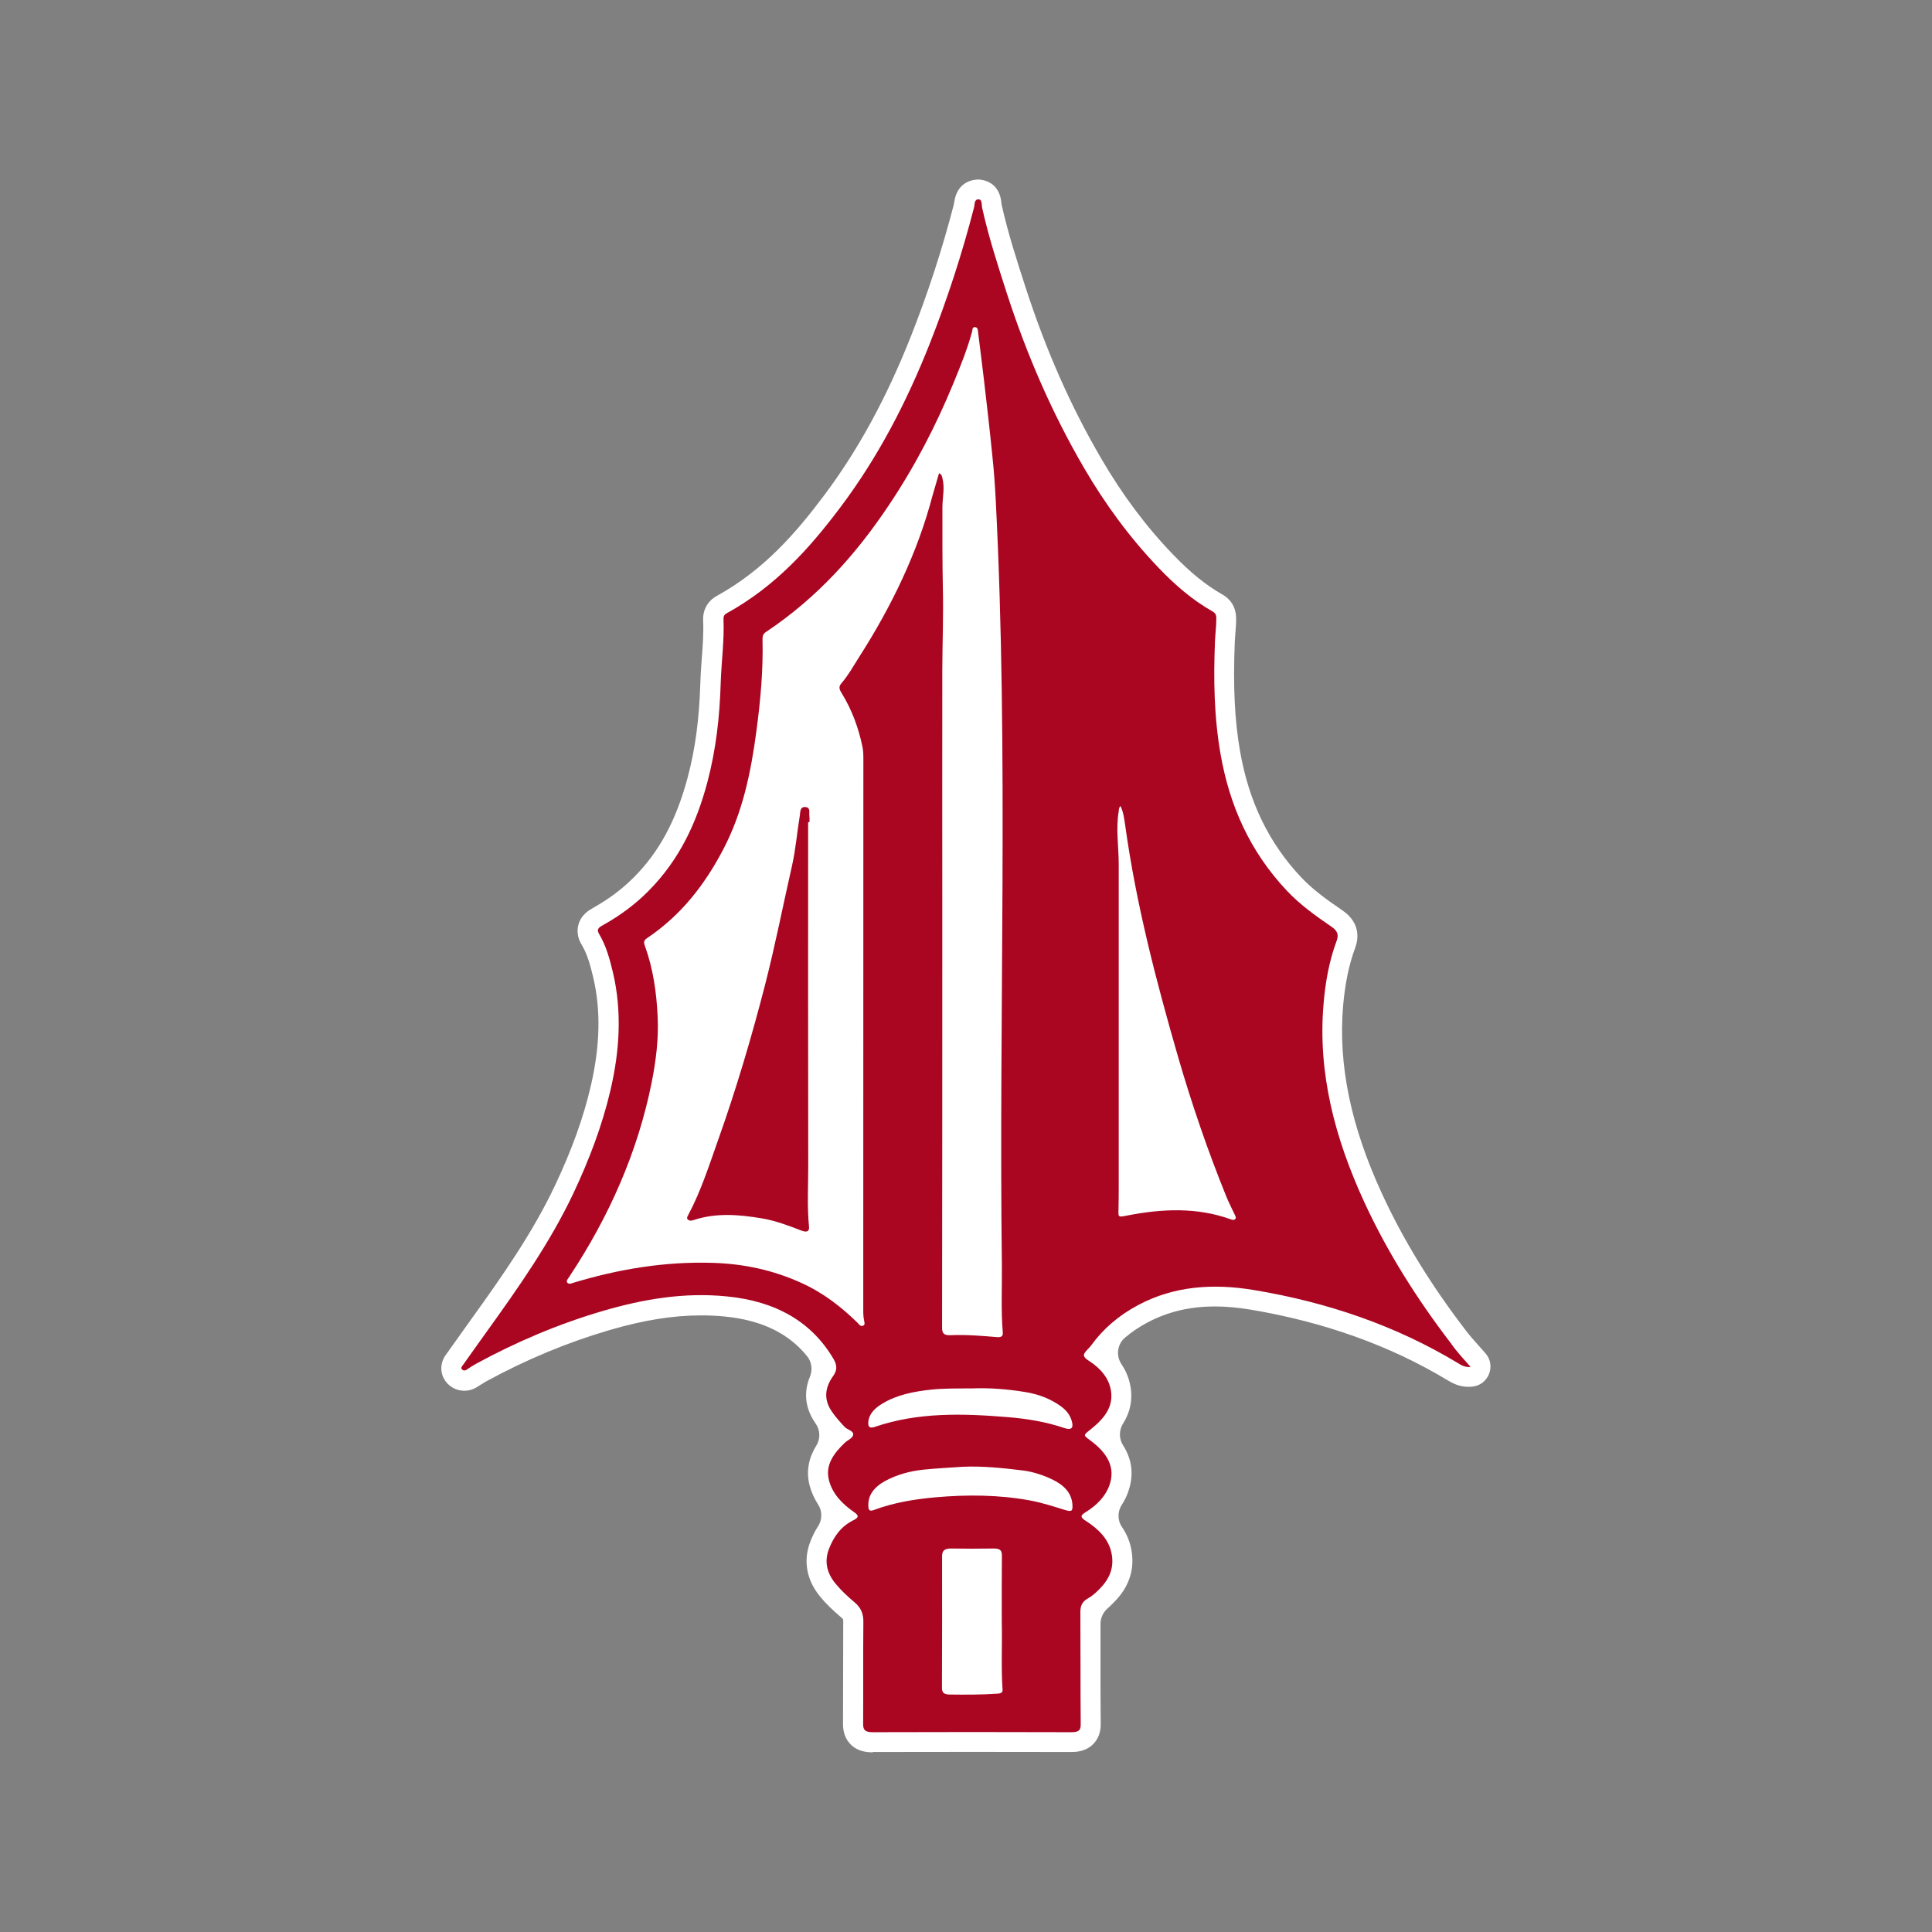
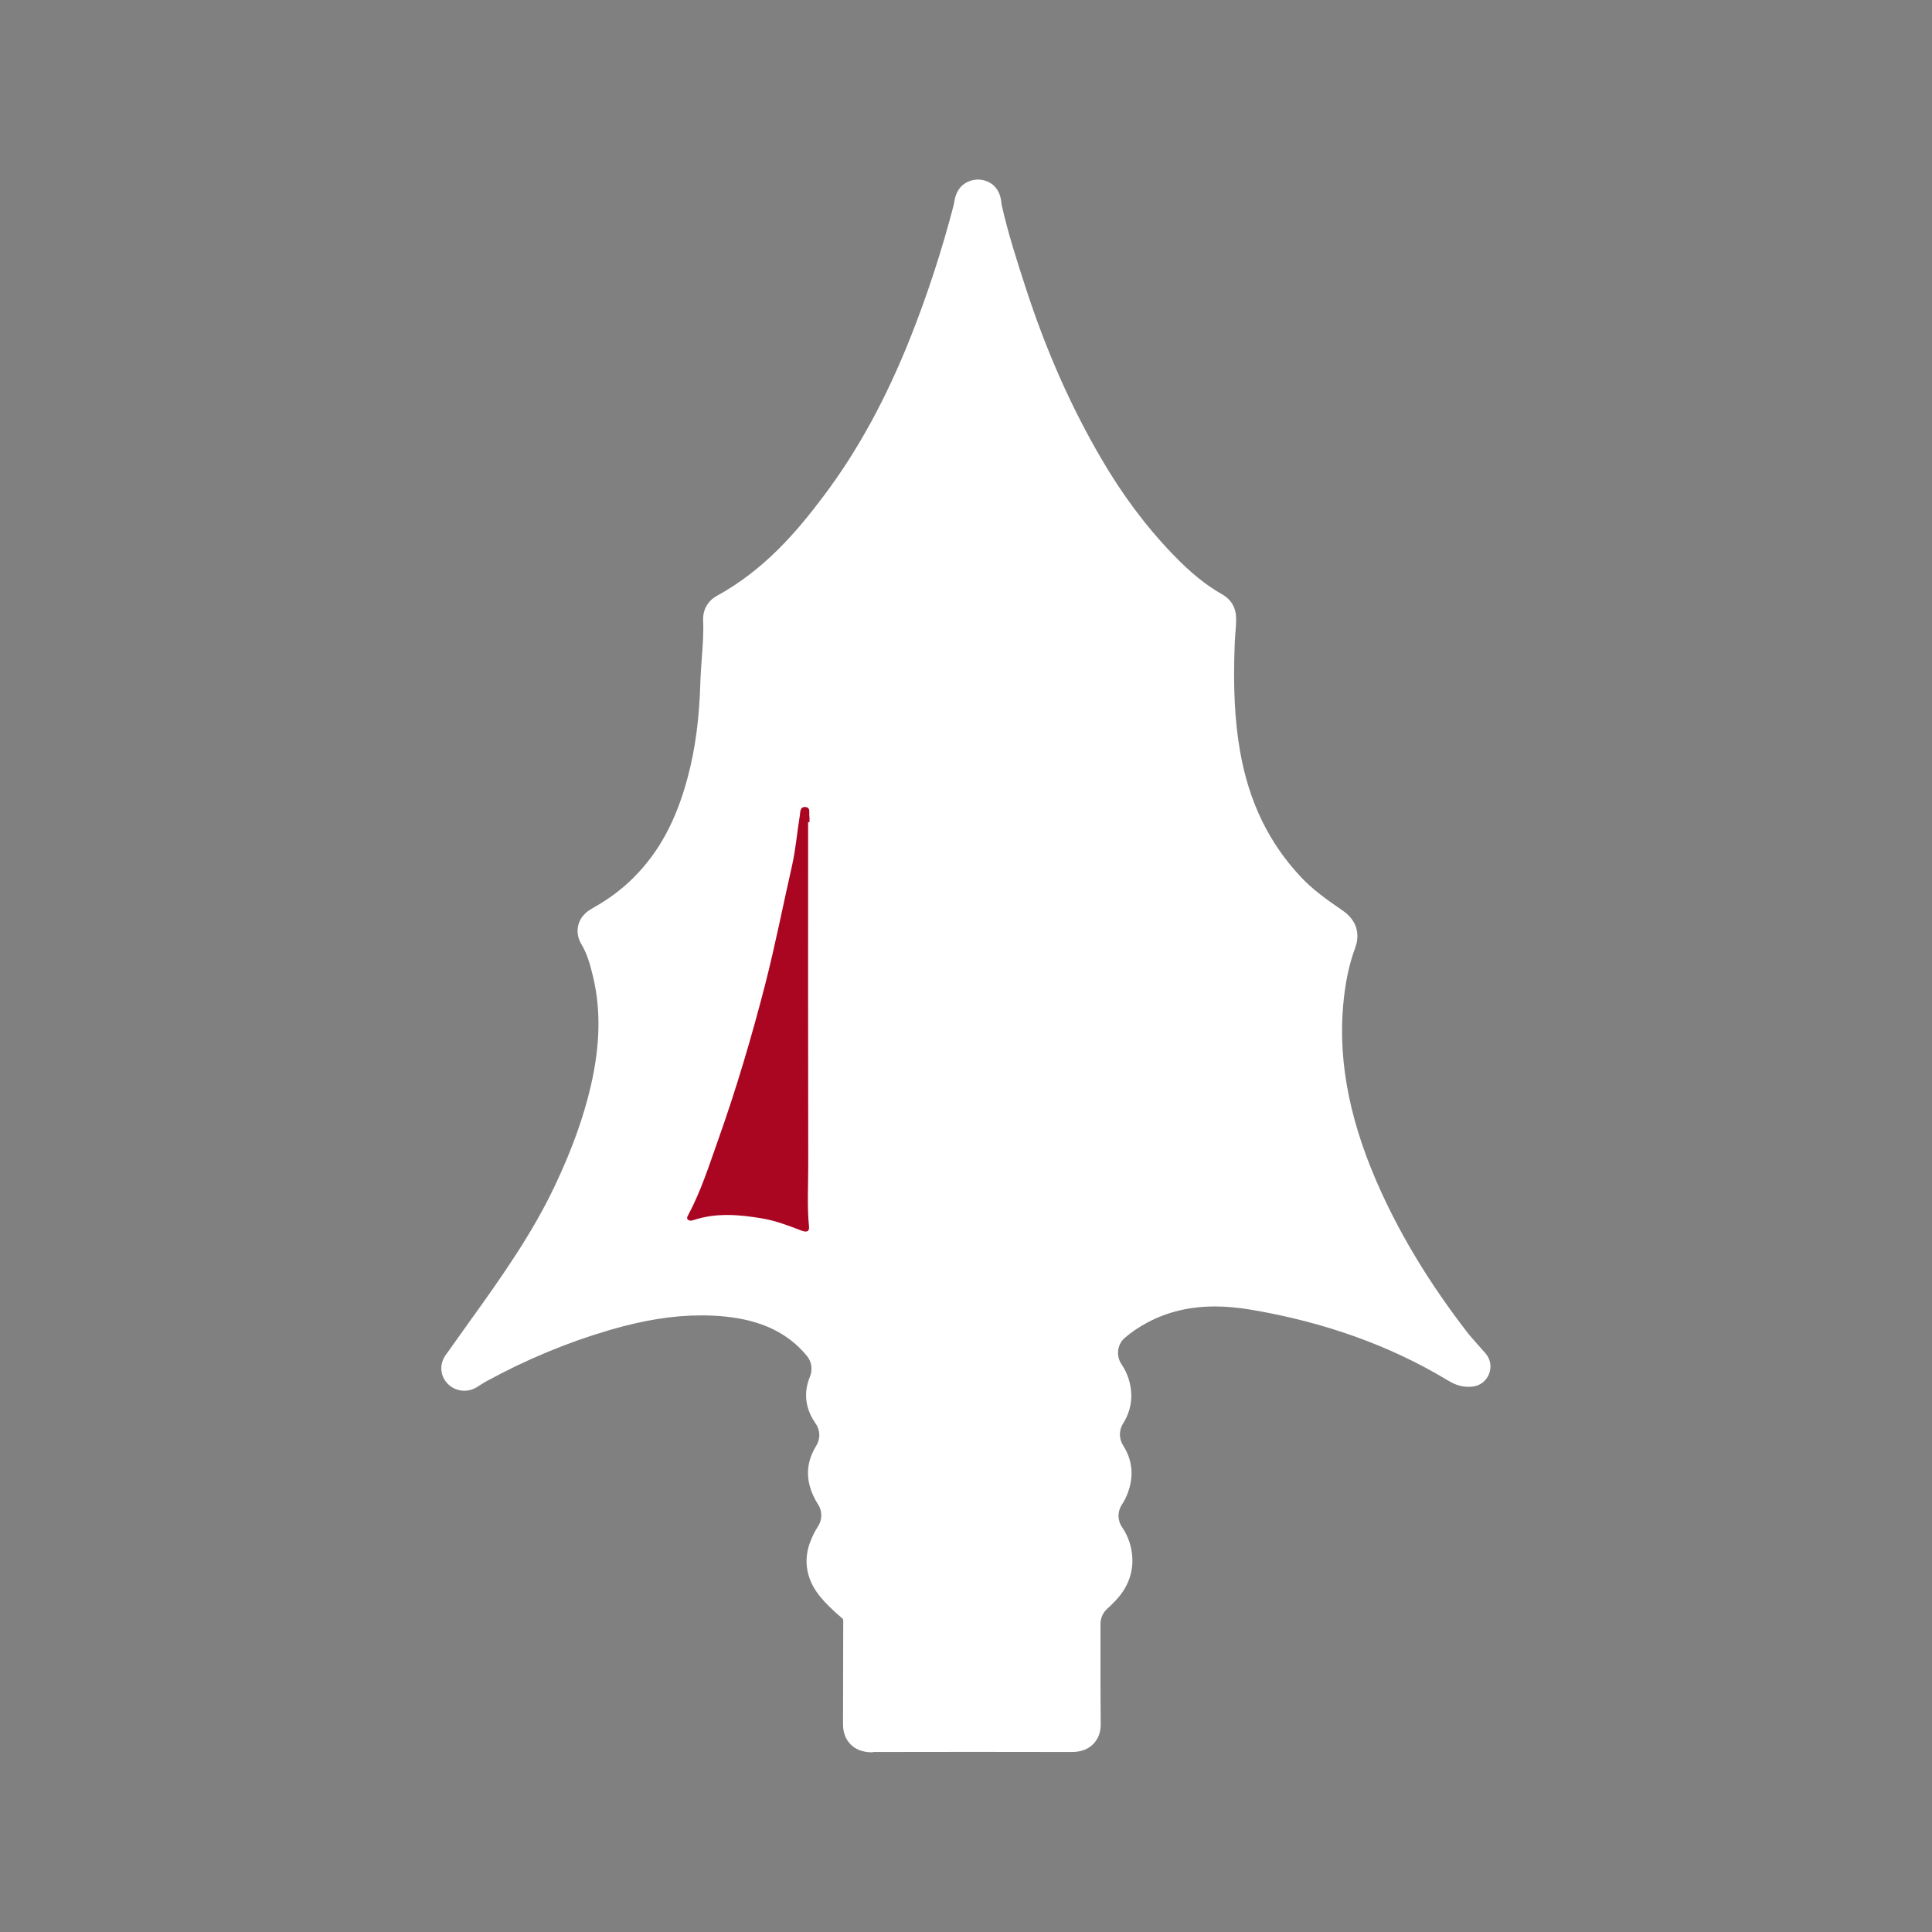
<svg xmlns="http://www.w3.org/2000/svg" version="1.1" id="Layer_1" x="0px" y="0px" width="1728px" height="1728px" viewBox="0 0 1728 1728" style="enable-background:new 0 0 1728 1728;" xml:space="preserve">
  <rect x="0" y="0" width="1728" height="1728" fill="#808080" stroke="none" />
  <style type="text/css">
	.st0{fill:#FFFFFF;}
	.st1{fill:#AA0622;}
</style>
  <g>
    <path class="st0" d="M780.7,1567.3c-5.5,0-13.5-0.7-19.9-7.1c-4.5-4.6-6.8-10.6-6.8-18.1c0.1-15.1,0.1-30.5,0.1-45.4   c0-15.2,0-30.9,0.1-46.4c0-2.1-0.1-2.2-1.4-3.3c-7.7-6.5-14.1-12.7-19.3-19c-12.4-15.1-15.4-32.8-8.4-50c1.6-3.9,3.6-8.4,6.6-12.9   c3.8-5.9,3.9-13.6,0-19.5c-3.4-5.3-5.9-10.8-7.5-16.7c-3.9-14.7,0.3-26.8,5.9-35.9c3.8-6,3.6-13.8-0.5-19.6   c-0.3-0.5-0.6-0.9-0.9-1.4c-8.6-12.8-10-26.9-4.3-40.6c2.5-6.1,1.7-13.2-2.5-18.4c-16.7-20.6-40.9-32.3-73.8-35.5   c-6.8-0.7-13.9-1-20.9-1c-25.3,0-51.6,4.2-82.6,13.3c-37.1,10.9-74,26.2-109.7,45.7c-1,0.5-2.1,1.2-3.3,2c-0.9,0.6-1.7,1.1-2.6,1.6   l-0.2,0.1c-2,1.4-6.7,4.7-13.5,4.7c-4,0-8-1.2-11.4-3.4c-4.8-3.2-8-7.9-8.9-13.4c-1.5-8.7,3.3-14.8,4.8-16.8l0.1-0.1   c6.3-8.9,13.1-18.5,20.8-29.2c28.6-39.7,55.9-78.7,75.7-120.7c15-31.7,25.5-60.8,32-88.9c8.4-36.2,9.1-68.1,2.1-97.6   c-2.4-9.9-5.1-20.4-10.5-29.3c-3.3-5.5-4.2-11.6-2.7-17.3c2.5-9.2,9.8-13.3,13.4-15.3l0.3-0.2c13.6-7.6,25.7-16.7,35.9-27   c22.7-22.7,37.9-51,48.1-89.1c6.8-25.3,10.4-52.2,11.4-84.8c0.2-7.5,0.8-14.9,1.3-22.1c0.9-11.8,1.7-22.9,1.2-33.9   c-0.4-9.2,4.1-17.4,12.2-21.8c42.6-23.5,71.1-56.8,95.6-89.4c30.5-40.5,55.9-87.1,77.8-142.2c15.2-38.4,28.2-78.3,38.6-118.4   c0.1-0.8,0.3-1.6,0.4-2.3c2.7-19.1,18.1-20.1,21.2-20.1c0.3,0,0.5,0,0.8,0c3.2,0.1,18.9,1.7,20.3,21.9c0,0.1,0,0.2,0,0.3   c5.6,25.2,13.8,50.6,21.8,75.2c18.1,55.6,40,105.2,67.1,151.7c19.1,32.8,40.2,61.1,64.7,86.5c15.3,15.9,29.2,27.2,43.9,35.5   c5.6,3.2,12.3,9.5,12.3,21.7c0,4.7-0.3,9.1-0.7,13.4c-0.2,2.6-0.4,5.1-0.5,7.5c-1.6,40-0.1,70.3,4.8,98.1   c8,45.2,25.9,81.9,54.7,112.4c9.7,10.3,21.7,19.2,36.7,29.4c16.7,11.4,14.3,26.1,11.4,33.8c-5.5,14.9-8.9,31.3-10.7,51.6   c-4.5,52.5,6.8,107.3,34.6,167.7c19.1,41.5,43.8,81.9,75.7,123.4c3.2,4.2,7,8.4,11,12.9c2,2.2,4,4.5,6.1,6.9l0,0   c9.5,11,2.7,28.2-11.8,29.7l0,0c-1.1,0.1-2.2,0.2-3.3,0.2c-9.1,0-15.3-3.8-19-6l-0.4-0.2c-51.1-30.8-110.2-51.9-175.9-62.9   c-11-1.8-21.6-2.8-31.4-2.8c-22.6,0-42.4,4.7-60.5,14.3c-7.4,3.9-14.2,8.5-20.3,13.7c-6.9,5.9-8.1,16.2-3,23.7   c6.4,9.5,8.3,18.8,8.7,25.9c0.5,10.7-2.6,19.6-7.3,27.1c-3.8,6-3.8,13.7,0.1,19.7c9.9,15.5,8.4,30.4,4.4,41.6   c-1.4,4-3.3,7.7-5.6,11.3c-4,6.1-4,14,0.1,20c4.2,6.1,6.9,12.7,8.3,19.7c3.3,16.7-1.3,32.4-13.4,45.4c-2.3,2.4-4.8,5.1-7.7,7.6   c-4,3.5-6.4,8.5-6.4,13.8c0,12,0,24,0,35.8c0,17.6,0,35.8,0.2,53.7c0.1,7.5-2.2,13.5-6.7,18.1c-7,7.1-16.3,7.1-19.9,7.1h-0.2   c-29.6-0.1-59.1-0.1-87.7-0.1c-30.1,0-60.2,0-89.3,0.1H780.7z" />
-     <path class="st1" d="M1315.3,1222.6c-5,0.5-8.4-1.6-11.6-3.6c-54.9-33.1-116-54.2-182.3-65.2c-36.2-6-71.2-3.7-103.3,13.4   c-17.5,9.3-31.5,21.4-42.2,36.2c-2.3,3.1-6.8,6.3-6.4,9.1c0.4,2.8,5.6,5.1,8.7,7.6c9.6,7.4,15.3,16.4,15.8,27.3   c0.6,13.4-8.3,23-19.2,31.6c-6,4.8-6,4.6,0.5,9.4c14.6,10.8,22.9,23.7,16.9,40.3c-3.6,9.8-11.3,17.7-21.2,23.8   c-4.7,2.9-4.9,4.5-0.1,7.6c11.7,7.5,20.8,16.5,23.3,29.3c2.2,11.2-0.8,20.9-8.9,29.8c-3.6,3.9-7.5,7.8-12.4,10.5   c-5.4,3.1-6.6,7-6.6,12.1c0.2,33.5,0,67,0.3,100.5c0.1,5.7-2.2,7-8.7,7c-59-0.2-118.1-0.2-177.1,0c-6.6,0-8.8-1.6-8.8-7.1   c0.2-30.6-0.1-61.2,0.2-91.9c0-6.8-2-12.3-7.9-17.2c-6.2-5.2-12-10.6-17-16.7c-8.1-9.8-10.2-20.5-5.6-31.7   c4.1-10.2,10.2-19.4,21.8-25.1c4.9-2.4,4.6-4.3,0.3-7.2c-10.8-7.5-19.2-16.4-22.3-28.2c-3.6-13.6,3.9-24,14-33.7   c2.6-2.5,7.2-4.1,7.6-7.3c0.4-3.5-5.2-4.4-7.6-6.9c-4.3-4.6-8.5-9.3-11.9-14.4c-7.1-10.7-5.6-21.2,1.6-31.2   c3.7-5.2,3.5-9.6,0.5-14.9c-19.5-33.4-51.5-52-95.8-56.3c-38.2-3.8-74.6,2.5-110.3,12.9c-40.1,11.7-77.7,27.8-113.3,47.1   c-2.4,1.3-4.6,2.8-6.9,4.2c-1.7,1.1-3.5,3-5.7,1.5c-2.3-1.5-0.3-3.4,0.8-4.9c6.9-9.7,13.8-19.5,20.8-29.2   c28.7-39.9,56.8-80,77.4-123.5c14.2-30.1,25.9-60.8,33.3-92.5c8.2-35.1,10.5-70.5,2.1-105.8c-2.8-11.7-6-23.5-12.5-34.4   c-2.5-4.2,1-6,4.3-7.8c15-8.4,28.4-18.4,39.9-30c28.3-28.4,43.3-61.7,52.8-97.2c7.8-29.3,11.1-58.9,12-88.9   c0.6-19.1,3.3-38.1,2.5-57.3c-0.1-2.1,0.6-4,2.9-5.2c43.7-24.1,74.1-58.2,101.3-94.3c34.5-45.8,59.8-95.2,80.1-146.4   c15.9-40.2,29.1-80.9,39.8-122.3c0.7-2.6,0-7.3,4-7.2c3.5,0.1,2.6,4.7,3.2,7.4c5.8,26.2,14.1,51.8,22.4,77.5   c17.4,53.4,39.6,105.3,68.7,155.2c18.6,31.9,40.6,62.2,67.2,89.9c13.9,14.5,29.3,28.1,48,38.7c2.8,1.6,3.2,3.7,3.2,6.1   c0,6.7-0.9,13.5-1.2,20.2c-1.4,34.1-0.9,68.1,5.1,101.9c7.9,44.5,25.5,85.8,59.4,121.7c11.4,12.1,25.4,22.2,39.6,31.9   c5.3,3.6,6.8,7,4.7,12.7c-6.8,18.3-10.1,37.2-11.7,56.4c-5.3,61.4,10,119.8,36.2,176.8c20.5,44.6,47,86.7,77.8,126.9   C1302.8,1208.9,1309.1,1215.4,1315.3,1222.6z" />
    <path class="st0" d="M839.9,423.2c2.8,1.5,2.6,3.1,3,4.5c2.3,8.7,0,17.4,0,26.1c0,24-0.1,48.1,0.4,72.1c0.6,24.4-0.4,48.8-0.5,73.2   c-0.1,73.1,0,146.2,0,219.3c0,123,0,246.1-0.2,369.1c0,5.4,1.9,7,8.2,6.7c13.6-0.6,27.2,0.6,40.7,1.7c4.2,0.4,5.7-0.9,5.4-4.2   c-1.7-19.8-0.6-39.7-0.8-59.6c-2.9-228.3,6.2-456.7-5.5-684.9c-0.7-13.1-1.6-26.2-3-39.2c-2.3-23.2-5-46.4-7.7-69.6   c-1.6-13.8-3.4-27.5-5.1-41.3c-0.2-1.8-0.1-4.3-2.7-4.5c-2.6-0.2-2.3,2.4-2.6,3.8c-4.2,15.7-10.4,30.9-16.6,46   c-15.6,38-34.6,74.8-58.2,109.9C766,495.2,731.5,534.3,685,565.3c-2.9,1.9-3,4.2-3,6.8c0.7,27-1.8,53.9-5.3,80.6   c-4.9,37-12.1,73.6-30.4,108.1c-15.9,30-36.4,57.3-67.6,78.3c-3,2-3,3.9-2,6.6c7.5,20.7,10.5,42,11.5,63.5   c1,19.9-1.5,39.7-5.4,59.3c-12.4,61.6-37.8,119.6-74.2,174.3c-0.9,1.4-2.5,2.9-1.1,4.5c1.6,1.7,3.6,0.5,5.4,0   c40.1-12.1,81.3-19.1,124.3-17.8c28.2,0.8,54.5,6.6,79.2,17.8c20,9,36.2,21.7,50.8,36c1.2,1.2,2.3,3.2,4.5,2.5   c2.3-0.8,1.5-2.8,1.2-4.4c-1-4.5-0.8-9.1-0.8-13.6c0-162.8,0-325.5,0.1-488.3c0-4,0-8-0.9-12c-3.5-16.6-9.3-32.6-18.6-47.7   c-1.7-2.7-2.9-5.4-0.5-8.2c6.3-7.3,10.8-15.4,15.8-23.3c29.5-46,52.7-94.1,66.1-145.2C836,436.5,837.9,430.1,839.9,423.2z" />
    <path class="st0" d="M1002.2,720.9c-1.7,1.8-1.4,3.3-1.6,4.7c-2.7,15.8,0,31.7,0,47.5c0,94.9,0,189.9,0,284.8c0,8,0,16-0.2,24.1   c-0.2,6.7-0.4,6.8,7.6,5.2c31.4-6.1,62.4-7.6,92.9,3.4c1.2,0.4,2.6,0.9,3.7-0.1c1.3-1.1,0.5-2.4,0-3.6c-2.6-5.6-5.5-11.1-7.8-16.8   c-16.6-40.9-30.8-82.5-43-124.4c-19.8-68.5-37.7-137.3-47.4-207.5C1005.5,732.7,1005,726.9,1002.2,720.9z" />
-     <path class="st0" d="M896,1451c0-19.8-0.1-39.7,0.1-59.5c0.1-4.7-1.6-6.6-7.4-6.5c-12.5,0.2-25,0.2-37.5,0   c-6.1-0.1-8.6,1.6-8.6,6.9c0.1,39.3,0,78.6-0.1,118c0,4,2,5.6,6.6,5.7c14.5,0.2,28.9,0.2,43.4-0.8c2.8-0.2,4.4-1,4.2-3.7   C895.3,1491.1,896.5,1471.1,896,1451z" />
-     <path class="st0" d="M861,1311.9c-11.8,0.8-23.6,1.4-35.3,2.6c-12.1,1.3-23.6,4.5-33.8,10c-10,5.4-16,12.9-15.2,23.3   c0.2,2.9,1.2,4.1,4.8,2.8c17.6-6.6,36.2-9.7,55.3-11.4c28.3-2.5,56.5-2.3,84.4,2.8c10.7,2,20.9,5.3,31.2,8.5c6.2,1.9,7.1,1,6.8-4.5   c-0.6-10.6-7.4-17.6-17.9-22.7c-8.2-3.9-17-6.9-26.4-8.1C896.9,1313,879,1311.1,861,1311.9z" />
    <path class="st0" d="M870,1241.8c-14.9,0.1-26-0.1-37.2,1.1c-15.6,1.7-30.6,4.6-43.6,12.5c-7,4.2-12.2,9.4-12.6,17   c-0.2,4,1.4,5.4,6.2,3.7c38.4-13.1,78.5-11.9,118.6-8.6c17.2,1.4,34.2,4.2,50.4,9.7c6.1,2.1,8.3,0.3,7.1-5   c-1.2-5.5-4.4-10.2-9.5-14c-9.3-6.9-20.1-11.1-32.1-13.1C900.5,1242.3,883.5,1241.2,870,1241.8z" />
    <path class="st1" d="M722.8,735.4c0,102.4-0.1,204.8,0.1,307.2c0,18.2-1.1,36.4,0.7,54.6c0.4,4.2-1.9,5.4-7.2,3.3   c-11.4-4.4-22.7-8.7-35.1-10.8c-20.4-3.4-40.8-5.1-60.8,1.5c-1.7,0.5-3.4,1-5-0.2c-1.7-1.3-0.8-2.6-0.1-4   c11.5-21.5,18.7-44.3,26.7-66.8c16.4-46.1,30.2-92.8,42.3-139.8c9-35.1,15.9-70.5,23.9-105.7c3.4-15,4.6-30.3,7.1-45.5   c0.5-2.8-0.1-7.5,4.6-7.4c5.4,0.2,3.4,5,3.9,8c0.3,1.8,0.1,3.6,0.1,5.5C723.6,735.4,723.2,735.4,722.8,735.4z" />
  </g>
</svg>